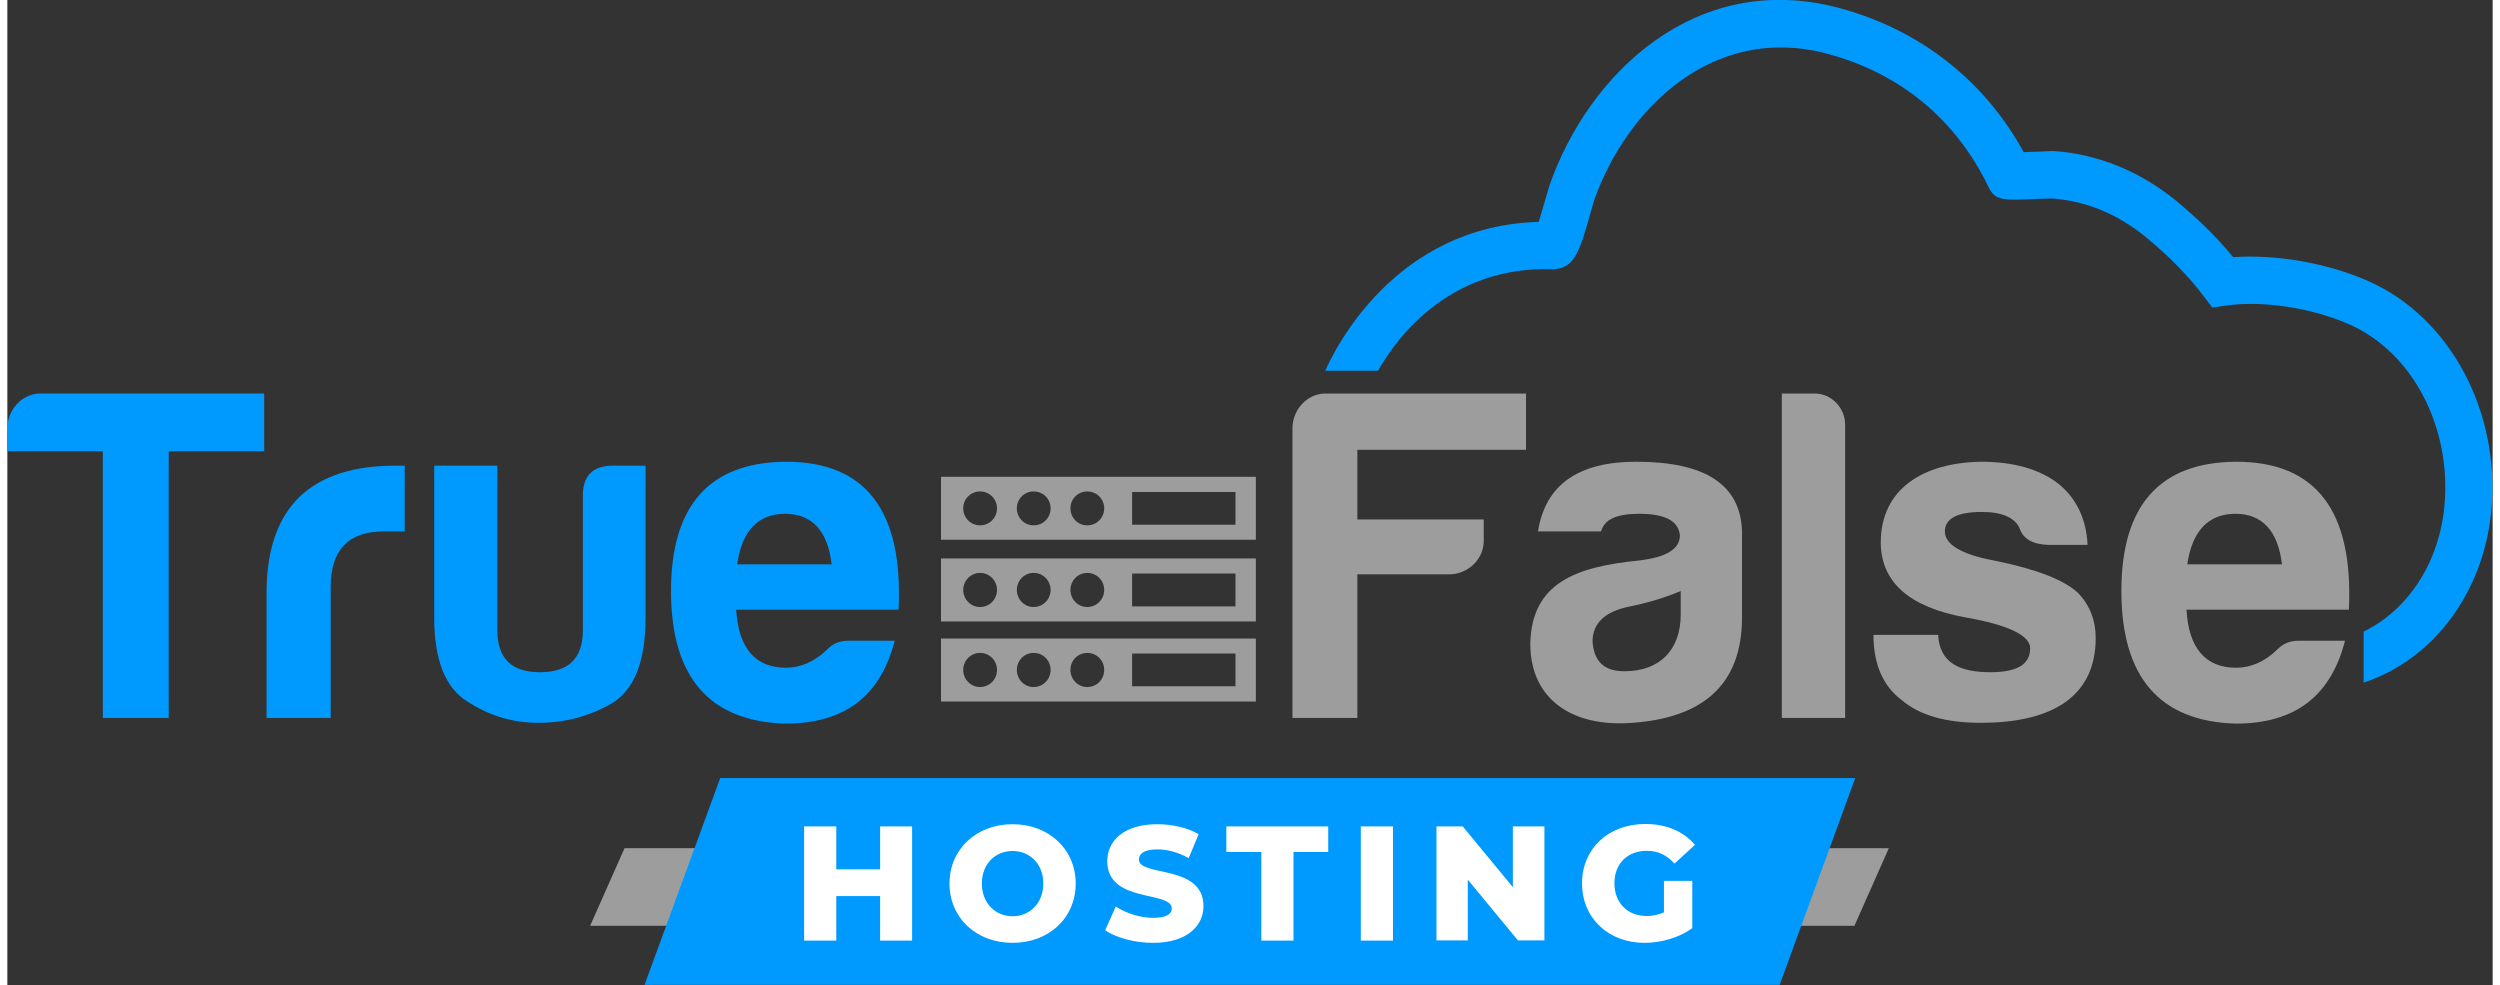
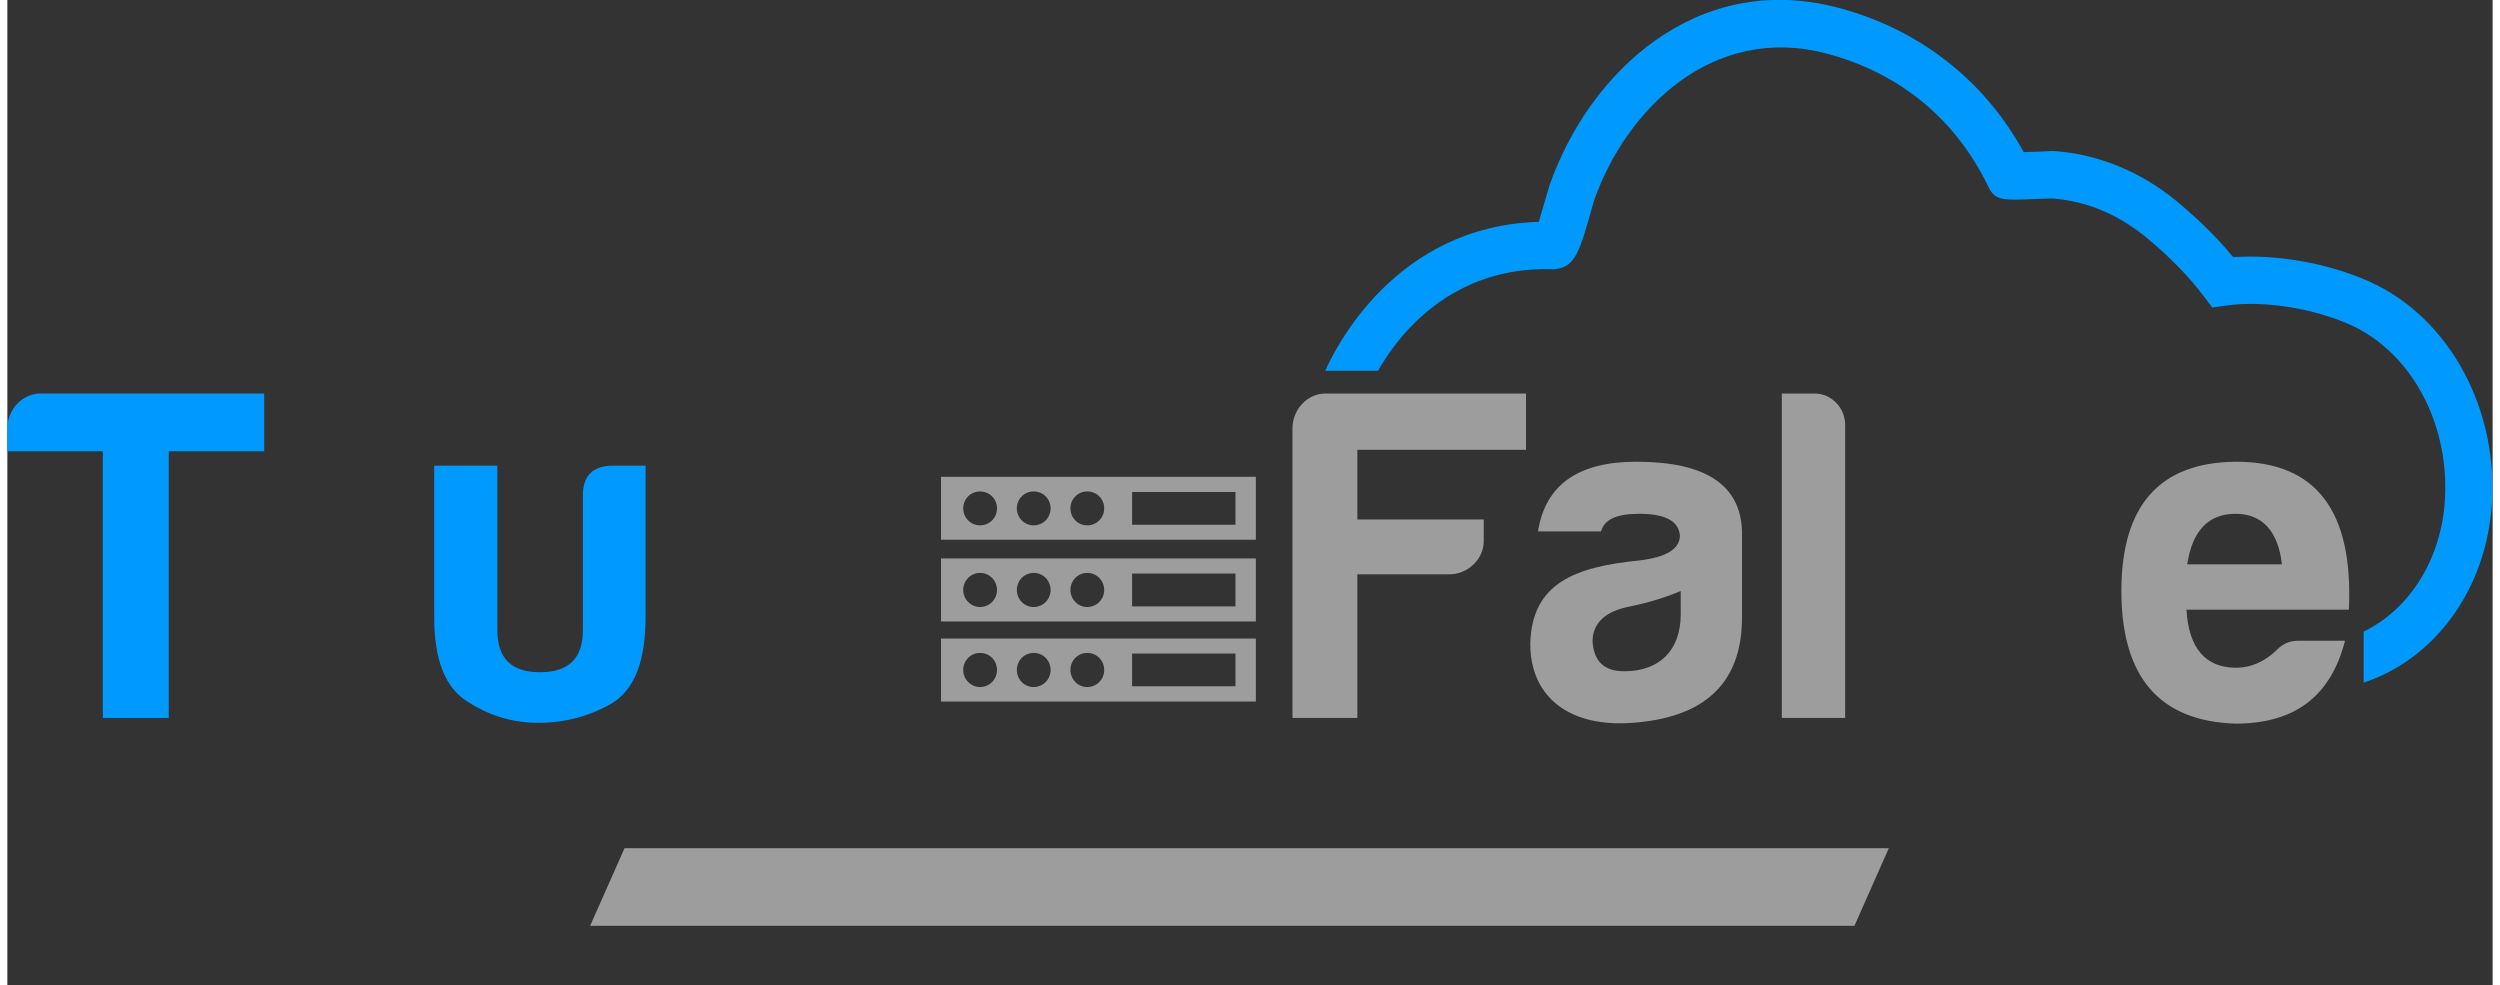
<svg xmlns="http://www.w3.org/2000/svg" width="170px" height="67px" viewBox="0 0 169 67" version="1.1">
  <rect x="0" y="0" width="169" height="67" fill="#333333" stroke="none" />
  <g id="surface1">
    <path style=" stroke:none;fill-rule:nonzero;fill:rgb(61.569%,61.569%,61.569%);fill-opacity:1;" d="M 125.602 62.953 L 39.629 62.953 L 41.969 57.676 L 127.941 57.676 Z M 125.602 62.953 " />
    <path style=" stroke:none;fill-rule:nonzero;fill:rgb(0%,60.392%,99.608%);fill-opacity:1;" d="M 160.586 19.133 C 157.809 17.891 154.285 17.281 151.359 17.488 C 150.012 15.844 148.512 14.504 147.438 13.621 C 145.031 11.66 142.199 10.5 139.258 10.277 C 139.117 10.266 139.008 10.266 137.965 10.32 C 137.715 10.32 137.398 10.332 137.113 10.348 C 134.43 5.441 129.988 1.977 124.488 0.523 C 114.82 -2.016 107.547 4.988 104.879 12.57 C 104.852 12.652 104.781 12.891 104.688 13.207 C 104.457 14.016 104.273 14.645 104.137 15.086 C 94.348 15.363 90.262 23.746 89.617 25.211 L 93.203 25.211 C 94.578 22.793 98.184 18.082 105.086 18.305 L 105.211 18.305 L 105.332 18.289 C 106.641 18.125 106.969 16.938 107.766 14.078 C 107.836 13.871 107.875 13.703 107.891 13.648 C 110.09 7.406 115.961 1.617 123.676 3.633 C 128.668 4.945 132.477 8.082 134.703 12.684 C 135.172 13.648 135.625 13.637 138.086 13.523 C 138.527 13.512 138.914 13.496 139.078 13.496 C 141.375 13.676 143.504 14.559 145.418 16.121 C 146.957 17.379 148.359 18.816 149.363 20.156 L 149.941 20.914 L 150.875 20.777 C 153.379 20.418 156.746 20.941 159.293 22.074 C 163.539 23.969 166.195 29.012 165.727 34.344 C 165.383 38.223 163.266 41.473 160.227 42.949 L 160.227 46.418 C 165.027 44.828 168.422 40.215 168.918 34.633 C 169.508 27.945 166.086 21.578 160.586 19.133 Z M 160.586 19.133 " />
    <path style=" stroke:none;fill-rule:nonzero;fill:rgb(0%,60.392%,99.608%);fill-opacity:1;" d="M 2.254 26.758 L 17.465 26.758 L 17.465 30.684 L 10.973 30.684 L 10.973 48.82 L 6.492 48.82 L 6.492 30.684 L 0 30.684 L 0 29.133 C 0 27.863 1.004 26.758 2.254 26.758 Z M 2.254 26.758 " />
-     <path style=" stroke:none;fill-rule:nonzero;fill:rgb(0%,60.392%,99.608%);fill-opacity:1;" d="M 17.629 39.965 C 17.754 34.426 20.695 31.664 26.414 31.664 L 27.02 31.664 L 27.02 36.137 L 25.578 36.137 C 23.184 36.137 21.988 37.41 21.988 39.895 L 21.988 48.82 L 17.629 48.82 Z M 17.629 39.965 " />
    <path style=" stroke:none;fill-rule:nonzero;fill:rgb(0%,60.392%,99.608%);fill-opacity:1;" d="M 43.398 41.98 C 43.398 44.926 42.656 46.871 41.129 47.812 C 39.617 48.695 37.938 49.152 36.098 49.152 C 34.324 49.152 32.742 48.656 31.258 47.688 C 29.77 46.746 29.027 44.871 29.027 41.98 L 29.027 31.664 L 33.32 31.664 L 33.32 42.852 C 33.32 44.773 34.281 45.711 36.219 45.711 C 38.16 45.711 39.137 44.773 39.137 42.852 L 39.137 33.805 C 39.094 32.383 39.781 31.664 41.199 31.664 L 43.398 31.664 Z M 43.398 41.98 " />
-     <path style=" stroke:none;fill-rule:evenodd;fill:rgb(0%,60.392%,99.608%);fill-opacity:1;" d="M 52.887 49.207 C 47.715 49.043 45.129 46.031 45.129 40.188 C 45.129 34.355 47.758 31.43 52.957 31.398 C 58.375 31.398 60.93 34.742 60.602 41.457 L 49.559 41.457 C 49.723 44.082 50.852 45.406 52.957 45.406 C 53.945 45.406 54.879 44.992 55.734 44.18 C 56.117 43.766 56.598 43.57 57.176 43.57 L 60.34 43.57 C 59.406 47.203 57.082 49.207 52.887 49.207 Z M 49.629 38.375 L 56.051 38.375 C 55.789 36.109 54.73 34.938 52.887 34.938 C 51.043 34.938 49.945 36.109 49.629 38.375 Z M 49.629 38.375 " />
    <path style=" stroke:none;fill-rule:nonzero;fill:rgb(61.569%,61.569%,61.569%);fill-opacity:1;" d="M 98.043 39.055 L 91.801 39.055 L 91.801 48.82 L 87.387 48.82 L 87.387 29.133 C 87.387 27.863 88.379 26.758 89.645 26.758 L 103.27 26.758 L 103.27 30.586 L 91.801 30.586 L 91.801 35.324 L 100.395 35.324 L 100.395 36.789 C 100.395 38.047 99.297 39.055 98.043 39.055 Z M 98.043 39.055 " />
    <path style=" stroke:none;fill-rule:evenodd;fill:rgb(61.569%,61.569%,61.569%);fill-opacity:1;" d="M 108.371 36.137 L 104.082 36.137 C 104.59 32.961 106.816 31.398 110.766 31.398 C 115.469 31.398 117.859 32.961 117.957 36.137 L 117.957 41.98 C 117.957 46.707 115.125 48.82 110.504 49.152 C 106.406 49.469 103.559 47.551 103.559 43.766 C 103.656 39.648 106.625 38.543 110.957 38.113 C 112.801 37.895 113.734 37.34 113.734 36.402 C 113.637 35.422 112.73 34.938 110.957 34.938 C 109.43 34.938 108.59 35.324 108.371 36.137 Z M 113.789 41.773 L 113.789 40.188 C 112.801 40.613 111.629 40.973 110.367 41.234 C 108.66 41.555 107.793 42.367 107.793 43.625 C 107.891 44.992 108.59 45.645 109.953 45.645 C 112.348 45.645 113.789 44.219 113.789 41.773 Z M 113.789 41.773 " />
    <path style=" stroke:none;fill-rule:nonzero;fill:rgb(61.569%,61.569%,61.569%);fill-opacity:1;" d="M 124.969 28.871 L 124.969 48.82 L 120.664 48.82 L 120.664 26.758 L 122.895 26.758 C 124.035 26.758 124.969 27.738 124.969 28.871 Z M 124.969 28.871 " />
-     <path style=" stroke:none;fill-rule:nonzero;fill:rgb(61.569%,61.569%,61.569%);fill-opacity:1;" d="M 134.844 45.711 C 136.656 45.711 137.551 45.188 137.551 44.082 C 137.551 43.211 136.066 42.492 133.137 41.98 C 129.355 41.293 127.418 39.605 127.391 36.914 C 127.391 33.223 130.289 31.469 134.195 31.398 C 136.395 31.398 138.145 31.887 139.434 32.863 C 140.691 33.867 141.363 35.262 141.457 37.051 L 138.746 37.051 C 137.742 37.008 137.098 36.664 136.852 35.973 C 136.562 35.227 135.68 34.812 134.266 34.812 C 132.586 34.812 131.75 35.27 131.75 36.137 C 131.75 37.008 132.848 37.699 135.078 38.113 C 137.977 38.695 139.875 39.441 140.809 40.324 C 141.621 41.168 142.008 42.203 142.008 43.379 C 142.008 47.59 138.719 49.152 134.195 49.152 C 131.805 49.152 130.004 48.625 128.832 47.617 C 127.539 46.652 126.895 45.16 126.895 43.172 L 131.293 43.172 C 131.391 45.062 132.738 45.711 134.844 45.711 Z M 134.844 45.711 " />
    <path style=" stroke:none;fill-rule:evenodd;fill:rgb(61.569%,61.569%,61.569%);fill-opacity:1;" d="M 151.508 49.207 C 146.34 49.043 143.754 46.031 143.754 40.188 C 143.754 34.355 146.367 31.43 151.562 31.398 C 156.996 31.398 159.539 34.742 159.223 41.457 L 148.18 41.457 C 148.332 44.082 149.473 45.406 151.562 45.406 C 152.566 45.406 153.504 44.992 154.34 44.18 C 154.727 43.766 155.223 43.57 155.801 43.57 L 158.961 43.57 C 158.027 47.203 155.703 49.207 151.508 49.207 Z M 148.234 38.375 L 154.672 38.375 C 154.41 36.109 153.336 34.938 151.508 34.938 C 149.668 34.938 148.566 36.109 148.234 38.375 Z M 148.234 38.375 " />
    <path style=" stroke:none;fill-rule:evenodd;fill:rgb(61.569%,61.569%,61.569%);fill-opacity:1;" d="M 84.898 37.977 L 84.898 42.258 L 63.488 42.258 L 63.488 37.977 Z M 67.297 40.117 C 67.297 39.48 66.789 38.957 66.141 38.957 C 65.512 38.957 65 39.48 65 40.117 C 65 40.754 65.512 41.277 66.141 41.277 C 66.789 41.277 67.297 40.754 67.297 40.117 Z M 70.941 40.117 C 70.941 39.48 70.434 38.957 69.785 38.957 C 69.152 38.957 68.645 39.48 68.645 40.117 C 68.645 40.754 69.152 41.277 69.785 41.277 C 70.434 41.277 70.941 40.754 70.941 40.117 Z M 74.586 40.117 C 74.586 39.48 74.078 38.957 73.43 38.957 C 72.797 38.957 72.289 39.48 72.289 40.117 C 72.289 40.754 72.797 41.277 73.43 41.277 C 74.078 41.277 74.586 40.754 74.586 40.117 Z M 76.484 39 L 76.484 41.234 L 83.512 41.234 L 83.512 39 Z M 76.484 39 " />
    <path style=" stroke:none;fill-rule:evenodd;fill:rgb(61.569%,61.569%,61.569%);fill-opacity:1;" d="M 84.898 32.422 L 84.898 36.703 L 63.488 36.703 L 63.488 32.422 Z M 67.297 34.562 C 67.297 33.93 66.789 33.418 66.141 33.418 C 65.512 33.418 65 33.93 65 34.562 C 65 35.215 65.512 35.723 66.141 35.723 C 66.789 35.723 67.297 35.215 67.297 34.562 Z M 70.941 34.562 C 70.941 33.93 70.434 33.418 69.785 33.418 C 69.152 33.418 68.645 33.93 68.645 34.562 C 68.645 35.215 69.152 35.723 69.785 35.723 C 70.434 35.723 70.941 35.215 70.941 34.562 Z M 74.586 34.562 C 74.586 33.93 74.078 33.418 73.43 33.418 C 72.797 33.418 72.289 33.93 72.289 34.562 C 72.289 35.215 72.797 35.723 73.43 35.723 C 74.078 35.723 74.586 35.215 74.586 34.562 Z M 76.484 33.457 L 76.484 35.684 L 83.512 35.684 L 83.512 33.457 Z M 76.484 33.457 " />
    <path style=" stroke:none;fill-rule:evenodd;fill:rgb(61.569%,61.569%,61.569%);fill-opacity:1;" d="M 84.898 43.418 L 84.898 47.703 L 63.488 47.703 L 63.488 43.418 Z M 67.297 45.559 C 67.297 44.91 66.789 44.398 66.141 44.398 C 65.512 44.398 65 44.91 65 45.559 C 65 46.195 65.512 46.719 66.141 46.719 C 66.789 46.719 67.297 46.195 67.297 45.559 Z M 70.941 45.559 C 70.941 44.91 70.434 44.398 69.785 44.398 C 69.152 44.398 68.645 44.91 68.645 45.559 C 68.645 46.195 69.152 46.719 69.785 46.719 C 70.434 46.719 70.941 46.195 70.941 45.559 Z M 74.586 45.559 C 74.586 44.91 74.078 44.398 73.43 44.398 C 72.797 44.398 72.289 44.91 72.289 45.559 C 72.289 46.195 72.797 46.719 73.43 46.719 C 74.078 46.719 74.586 46.195 74.586 45.559 Z M 76.484 44.441 L 76.484 46.664 L 83.512 46.664 L 83.512 44.441 Z M 76.484 44.441 " />
-     <path style=" stroke:none;fill-rule:nonzero;fill:rgb(0%,60.392%,99.608%);fill-opacity:1;" d="M 120.516 66.973 L 43.328 66.973 L 48.473 52.91 L 125.656 52.91 Z M 120.516 66.973 " />
-     <path style=" stroke:none;fill-rule:evenodd;fill:rgb(100%,100%,100%);fill-opacity:1;" d="M 61.523 56.195 L 61.523 63.961 L 59.348 63.961 L 59.348 60.934 L 56.367 60.934 L 56.367 63.961 L 54.18 63.961 L 54.18 56.195 L 56.367 56.195 L 56.367 59.113 L 59.348 59.113 L 59.348 56.195 Z M 64.066 60.078 C 64.066 57.758 65.883 56.047 68.355 56.047 C 70.832 56.047 72.648 57.758 72.648 60.078 C 72.648 62.414 70.832 64.113 68.355 64.113 C 65.883 64.113 64.066 62.414 64.066 60.078 Z M 70.445 60.078 C 70.445 58.738 69.523 57.867 68.355 57.867 C 67.188 57.867 66.266 58.738 66.266 60.078 C 66.266 61.418 67.188 62.305 68.355 62.305 C 69.523 62.305 70.445 61.418 70.445 60.078 Z M 74.652 63.258 L 75.371 61.641 C 76.059 62.098 77.031 62.414 77.926 62.414 C 78.82 62.414 79.18 62.152 79.18 61.777 C 79.18 60.547 74.793 61.445 74.793 58.559 C 74.793 57.18 75.918 56.047 78.203 56.047 C 79.207 56.047 80.25 56.281 81.008 56.723 L 80.332 58.352 C 79.605 57.953 78.875 57.758 78.203 57.758 C 77.281 57.758 76.949 58.062 76.949 58.449 C 76.949 59.637 81.336 58.754 81.336 61.613 C 81.336 62.965 80.211 64.113 77.914 64.113 C 76.648 64.113 75.383 63.766 74.652 63.258 Z M 85.27 57.938 L 82.891 57.938 L 82.891 56.195 L 89.82 56.195 L 89.82 57.938 L 87.457 57.938 L 87.457 63.961 L 85.27 63.961 Z M 92.035 56.195 L 94.223 56.195 L 94.223 63.961 L 92.035 63.961 Z M 104.52 56.195 L 104.52 63.945 L 102.719 63.945 L 99.309 59.816 L 99.309 63.945 L 97.18 63.945 L 97.18 56.195 L 98.965 56.195 L 102.375 60.328 L 102.375 56.195 Z M 112.648 59.898 L 114.574 59.898 L 114.574 63.117 C 113.68 63.766 112.457 64.113 111.328 64.113 C 108.867 64.113 107.078 62.426 107.078 60.066 C 107.078 57.715 108.867 56.031 111.383 56.031 C 112.828 56.031 113.996 56.543 114.754 57.453 L 113.363 58.727 C 112.84 58.133 112.223 57.855 111.492 57.855 C 110.16 57.855 109.281 58.727 109.281 60.066 C 109.281 61.379 110.16 62.289 111.465 62.289 C 111.879 62.289 112.262 62.207 112.648 62.039 Z M 112.648 59.898 " />
  </g>
</svg>